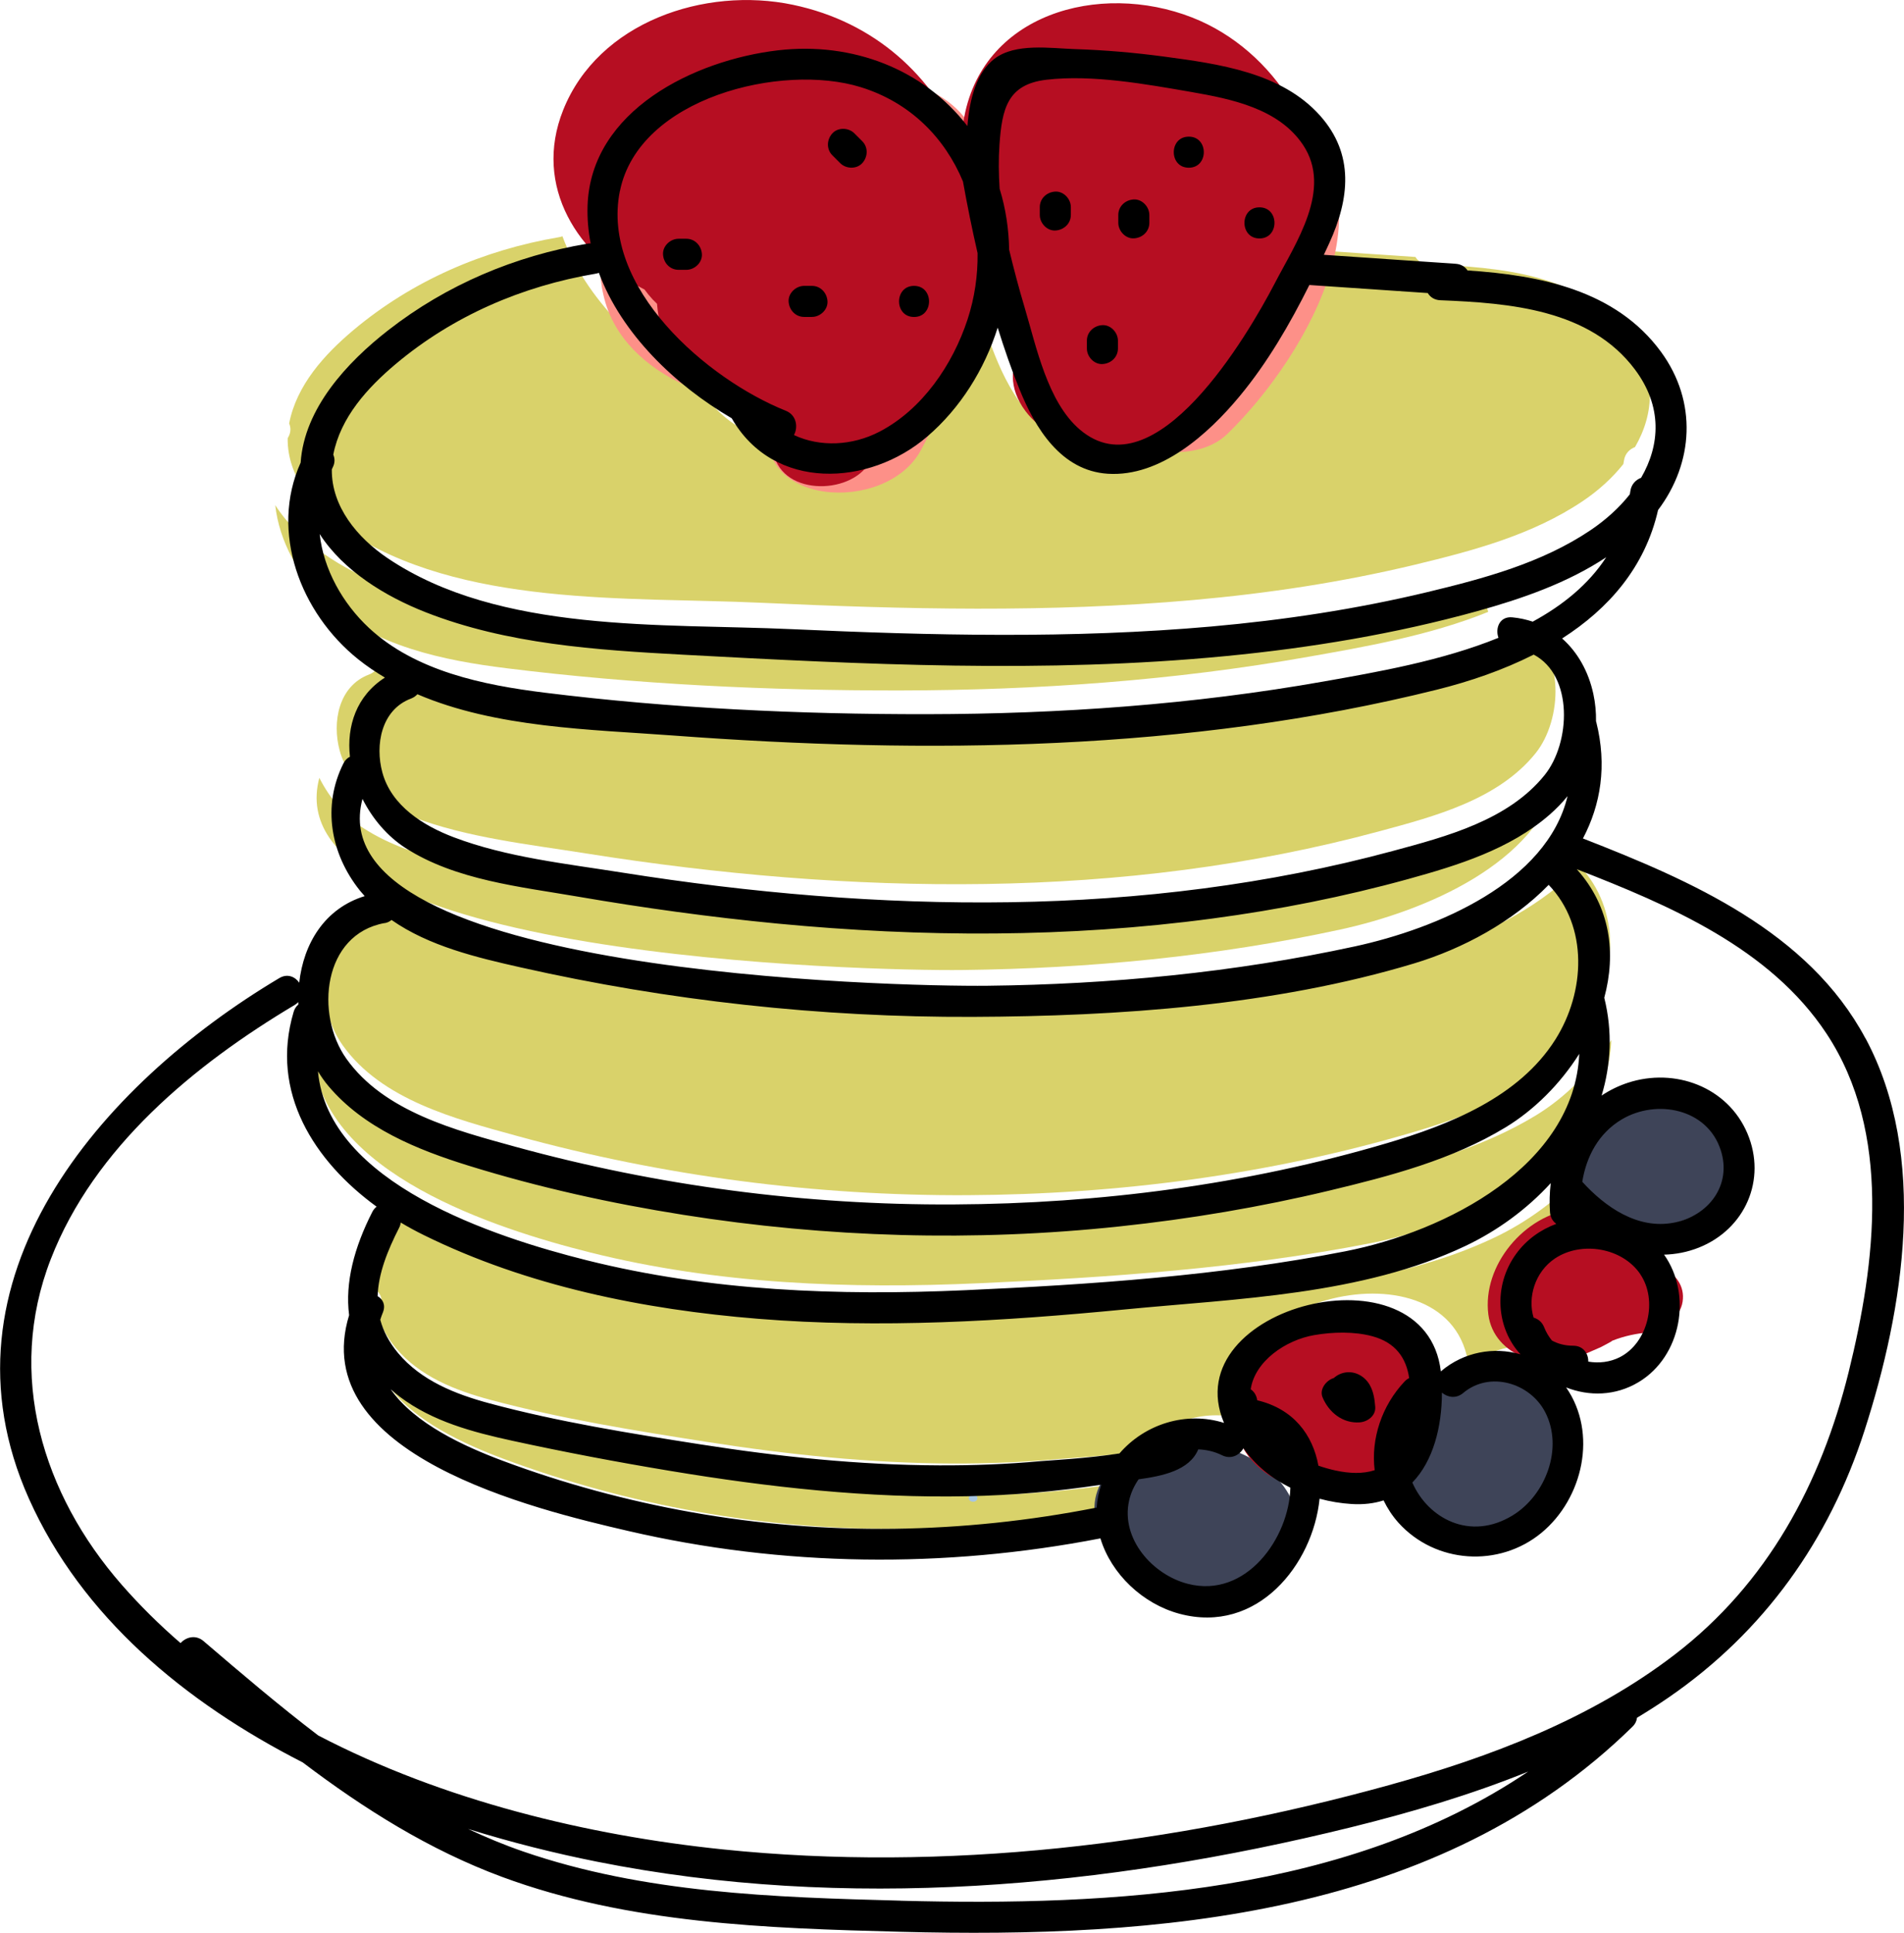
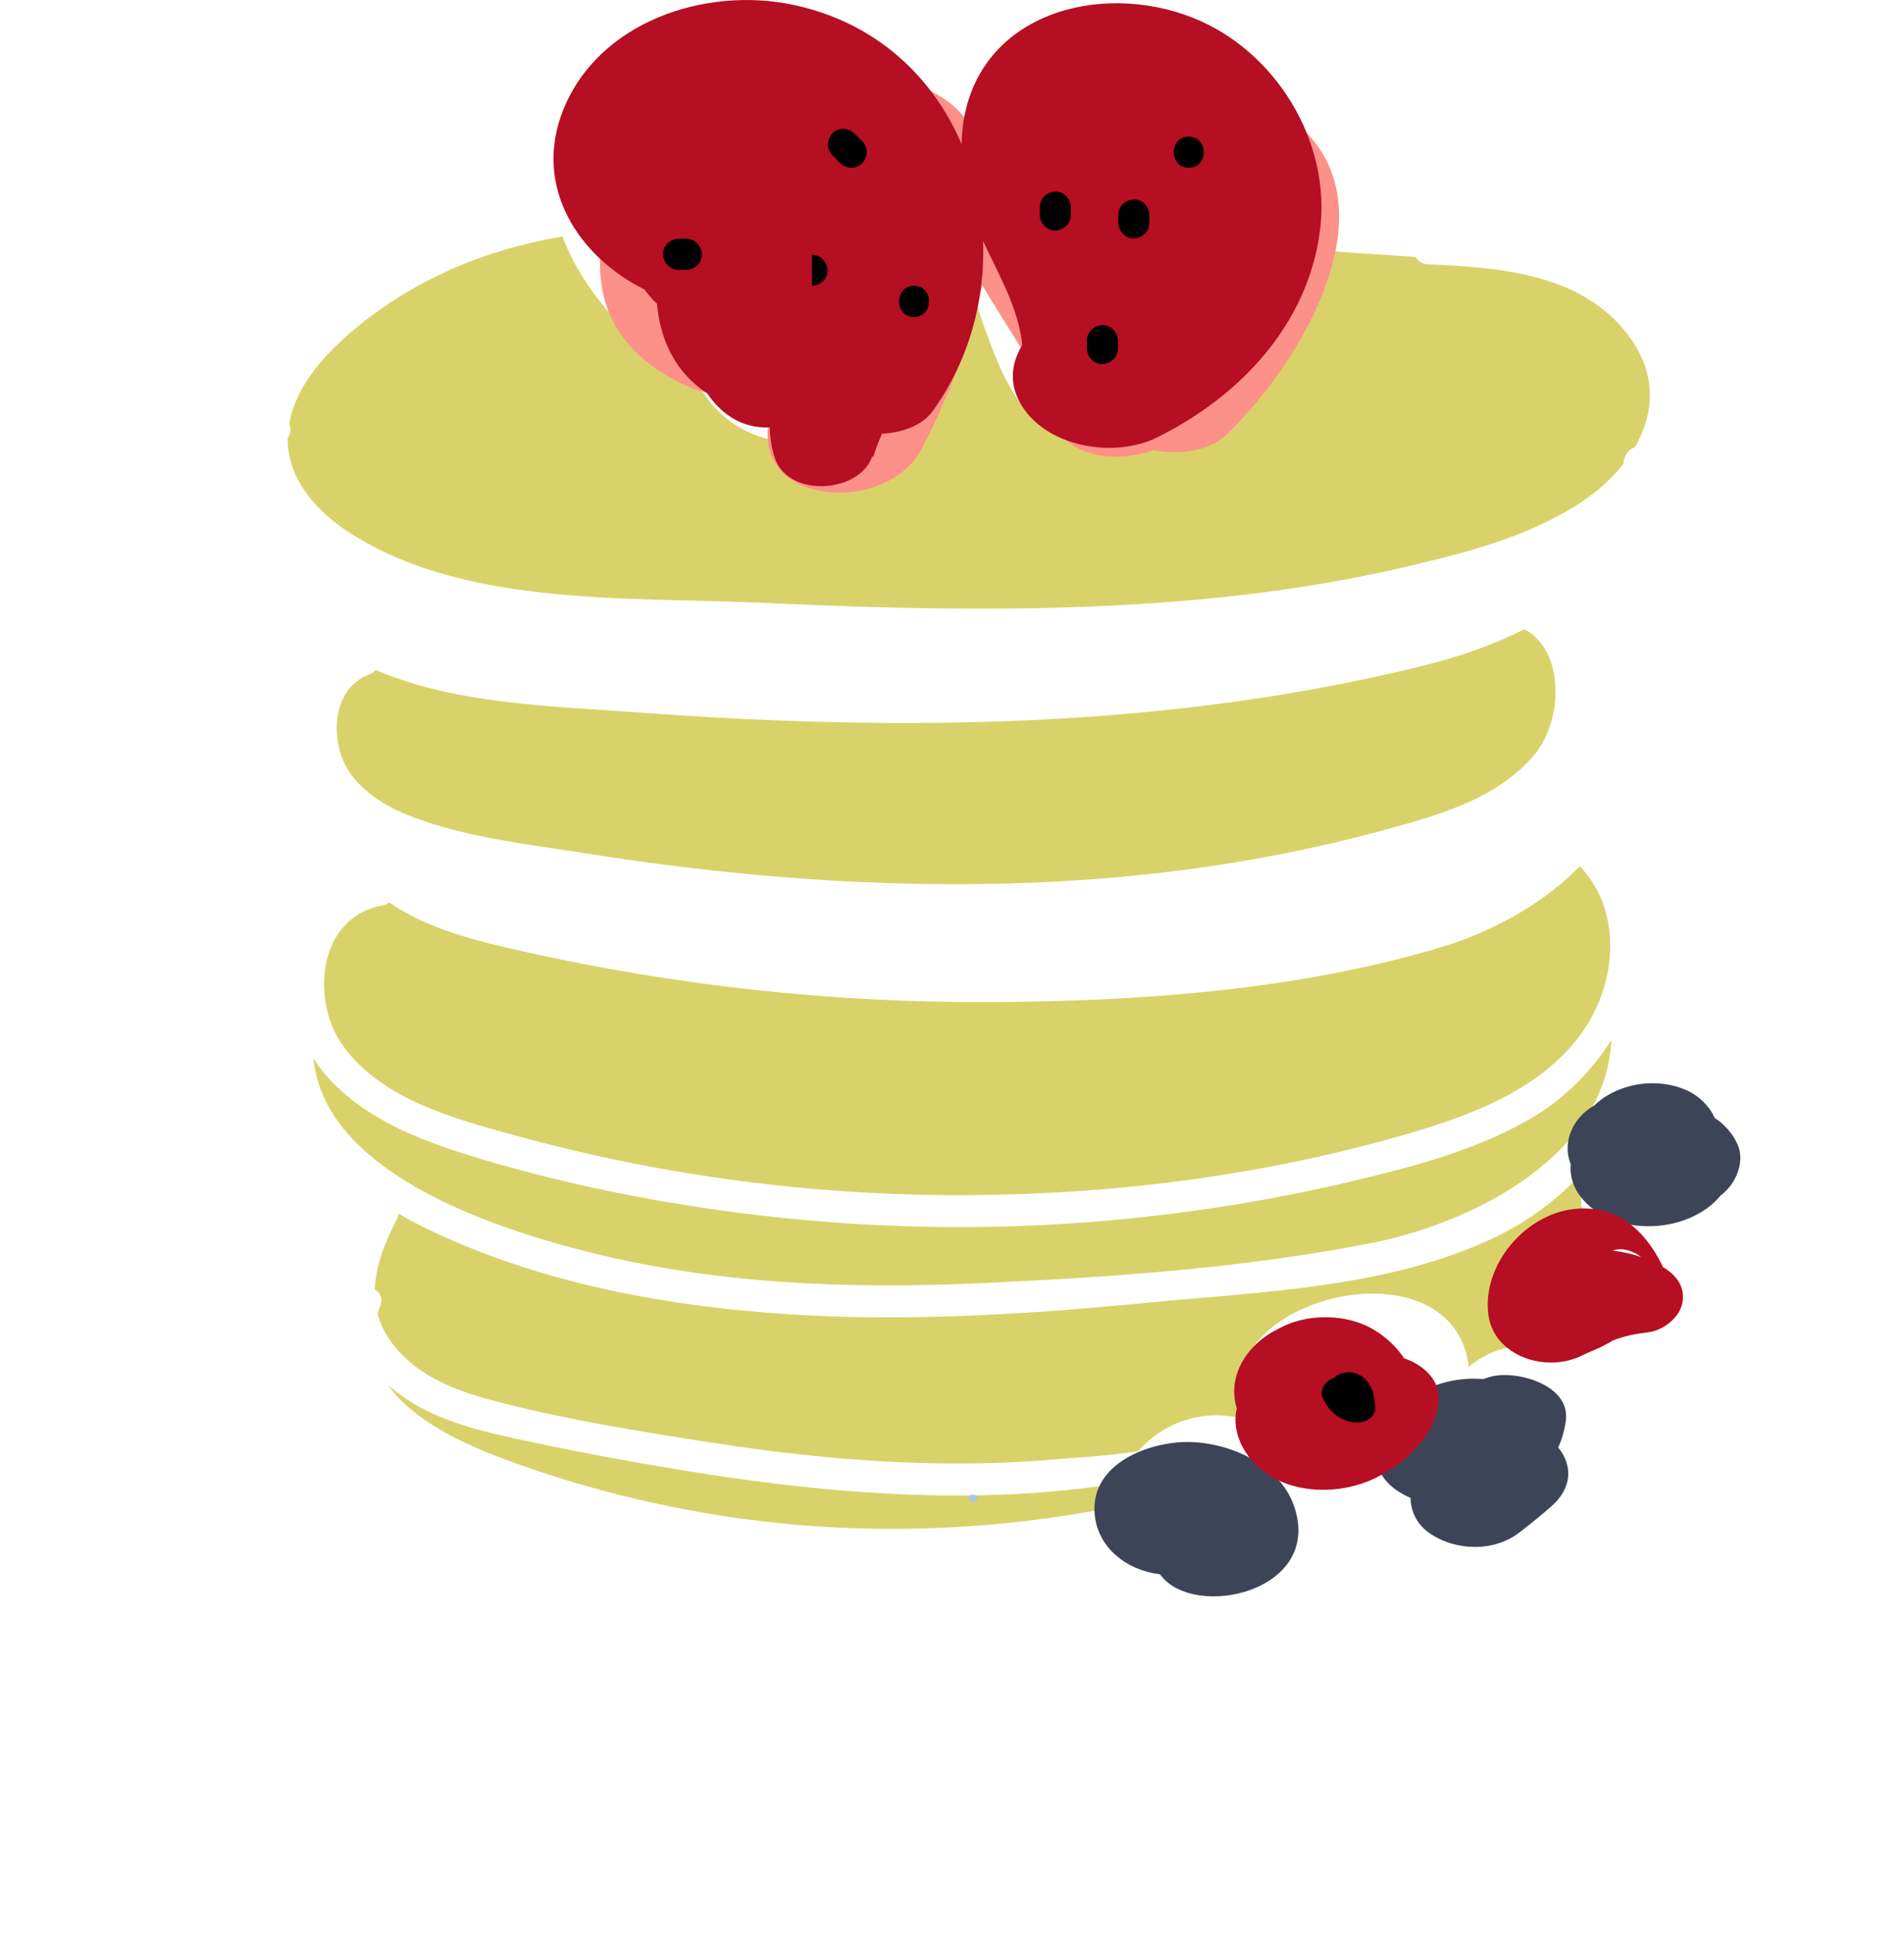
<svg xmlns="http://www.w3.org/2000/svg" xml:space="preserve" width="9.869mm" height="10.014mm" version="1.1" style="shape-rendering:geometricPrecision; text-rendering:geometricPrecision; image-rendering:optimizeQuality; fill-rule:evenodd; clip-rule:evenodd" viewBox="0 0 373.99 379.5">
  <defs>
    <style type="text/css">
   
    .fil5 {fill:black;fill-rule:nonzero}
    .fil2 {fill:#3E4458;fill-rule:nonzero}
    .fil4 {fill:#A8C6E2;fill-rule:nonzero}
    .fil3 {fill:#B60E22;fill-rule:nonzero}
    .fil0 {fill:#D9D26A;fill-rule:nonzero}
    .fil1 {fill:#FD9088;fill-rule:nonzero}
   
  </style>
  </defs>
  <g id="Layer_x0020_1">
    <path class="fil0" d="M56.63 85.82c0.53,-0.97 0.5,-1.89 0.16,-2.68 1.46,-7.52 6.92,-13.53 12.63,-18.33 11.59,-9.72 25.53,-15.72 40.38,-18.24 0.25,-0.04 0.47,-0.1 0.67,-0.18 4.59,12.32 15.4,22.7 26.86,29.39 8.45,14.76 27.77,13.81 39.55,3.66 6.67,-5.74 11.54,-13.51 14.21,-21.98 1.31,4.2 2.74,8.34 4.38,12.4 3.19,7.92 8.42,16.51 17.88,17.12 10.66,0.68 20.33,-8.05 26.66,-15.68 5.61,-6.77 10.12,-14.53 14.08,-22.46 7.98,0.54 15.96,1.08 23.94,1.62 0.49,0.8 1.32,1.4 2.52,1.45 14.01,0.56 30.26,1.82 39.37,14.01 5.59,7.48 5.06,15.26 1.24,21.86 -1.08,0.41 -2,1.31 -2.18,2.72 -0.03,0.21 -0.07,0.41 -0.11,0.62 -2.18,2.74 -4.91,5.21 -7.96,7.26 -9.87,6.64 -21.55,9.75 -32.98,12.5 -14.34,3.44 -28.94,5.64 -43.62,6.94 -28.22,2.5 -56.61,1.83 -84.88,0.53 -26.07,-1.19 -59.04,0.91 -81.64,-14.33 -6.15,-4.15 -11.38,-10.43 -11.29,-17.95 0.05,-0.09 0.08,-0.18 0.13,-0.27z" />
-     <path class="fil0" d="M64.03 118.16c-5.35,-4.98 -9.19,-11.86 -9.97,-18.97 4.82,7.47 13.32,12.62 21.41,15.79 16.49,6.47 34.55,7.64 52.06,8.58 36.49,1.97 73.24,3.8 109.69,0.28 17.15,-1.66 34.22,-4.48 50.84,-9.08 8.91,-2.47 18.21,-5.68 26.05,-10.89 -3.59,5.51 -8.81,9.72 -14.86,13.01 -1.3,-0.43 -2.68,-0.74 -4.15,-0.87 -2.56,-0.23 -3.47,2.22 -2.77,4.13 -11.52,4.68 -24.7,6.94 -35.28,8.81 -26.46,4.69 -53.38,6.58 -80.24,6.62 -25.74,0.03 -51.77,-1.18 -77.32,-4.36 -12.35,-1.53 -26.04,-4.32 -35.46,-13.07z" />
    <path class="fil0" d="M72.52 132.42c0.54,-0.2 0.96,-0.51 1.28,-0.87 15.86,6.81 35.1,7.11 51.62,8.34 51.27,3.81 104.27,3.24 154.42,-9.25 6.7,-1.67 13.43,-3.97 19.59,-7.09 8.05,4.25 7.46,17.81 2.21,24.33 -7.34,9.13 -19.83,12.41 -30.66,15.33 -25.21,6.81 -51.28,9.97 -77.36,10.36 -26.26,0.4 -52.51,-1.88 -78.44,-5.99 -11.26,-1.79 -23.36,-3.08 -34.08,-7.15 -6.15,-2.33 -12.55,-6.32 -14.38,-13.04 -1.53,-5.59 -0.23,-12.71 5.79,-14.96z" />
-     <path class="fil0" d="M62.71 152.71c2.01,3.99 5.02,7.54 8.69,9.91 10.12,6.51 23.26,7.83 34.85,9.82 13.36,2.3 26.81,4.15 40.31,5.44 29.26,2.8 58.81,2.88 87.97,-1.02 13.34,-1.78 26.57,-4.4 39.55,-7.98 10.03,-2.77 20.55,-6.01 28.56,-12.97 1.35,-1.17 2.57,-2.43 3.66,-3.77 -4.16,17.42 -26.37,26.75 -43.02,30.37 -24.31,5.27 -49.37,7.66 -74.23,7.95 -18.58,0.21 -135.72,-2.4 -126.33,-37.74z" />
    <path class="fil0" d="M75.03 177.81c0.59,-0.11 1.05,-0.34 1.4,-0.64 7.56,5.29 17.24,7.59 26.08,9.58 29.95,6.75 60.7,10.12 91.4,10.01 29.39,-0.11 60.9,-2.26 89.19,-10.79 9.92,-2.99 19.96,-8.42 27.22,-15.88 8.05,8.4 7.42,21.66 1.35,31.27 -7.37,11.66 -21.4,17.2 -34.07,20.94 -28.3,8.36 -58.1,12.22 -87.57,12.37 -29.89,0.15 -59.76,-3.73 -88.58,-11.66 -12.04,-3.31 -26.54,-7.06 -34.17,-17.81 -6.34,-8.93 -4.76,-25.13 7.74,-27.39z" />
    <path class="fil0" d="M63.7 210.75c7.17,8.49 17.97,12.85 28.32,16.06 14.17,4.4 28.76,7.62 43.41,9.93 29.11,4.61 58.79,5.46 88.1,2.34 14.31,-1.52 28.52,-3.91 42.51,-7.26 12.2,-2.92 24.78,-6.21 35.59,-12.78 5.81,-3.53 11.07,-8.79 14.88,-14.84 -1.03,22.61 -26.89,35.9 -47.3,39.9 -25,4.9 -51.4,6.73 -76.83,7.86 -25.59,1.15 -51.5,0.2 -76.45,-6.04 -18.74,-4.69 -52.3,-15.54 -54.37,-38.19 0.64,1.06 1.35,2.08 2.14,3.01z" />
    <path class="fil0" d="M244.66 278.77c-7.6,-2.38 -15.94,0.2 -21.1,6.18 -6.53,1.01 -14.06,1.39 -15.75,1.54 -6.89,0.63 -13.8,0.89 -20.71,0.87 -16.16,-0.06 -32.28,-1.74 -48.23,-4.24 -14.2,-2.22 -28.68,-4.54 -42.58,-8.27 -6.89,-1.85 -13.88,-4.59 -18.57,-10.21 -1.83,-2.21 -2.96,-4.44 -3.57,-6.7 0.15,-0.49 0.33,-0.99 0.53,-1.49 0.6,-1.5 -0.02,-2.66 -1.07,-3.28 0.14,-4.59 2.01,-9.23 4.36,-13.85 0.18,-0.34 0.27,-0.69 0.32,-1.02 1.51,0.9 3.05,1.74 4.62,2.51 20.91,10.31 44.48,15.07 67.58,16.93 24.71,1.99 49.57,0.5 74.2,-1.89 22.73,-2.21 47.88,-2.89 68.83,-12.84 6.43,-3.06 12.38,-7.41 17.21,-12.68 -0.24,1.94 -0.3,3.91 -0.15,5.89 0.07,1.06 0.58,1.84 1.27,2.35 -3.16,1.17 -6.02,3.18 -8.11,6.05 -4.79,6.57 -3.93,15.14 0.87,20.31 -5.37,-1.57 -11.43,-0.51 -16.01,3.37 -0.03,0.03 -0.06,0.06 -0.09,0.09 -3.07,-26.04 -53.79,-13.19 -43.84,10.39z" />
    <path class="fil0" d="M219.89 291.27c-0.53,1.53 -0.84,3.08 -0.93,4.62 -27.02,5.33 -54.88,5.78 -82.01,0.92 -12.96,-2.32 -25.73,-5.78 -38.07,-10.38 -7.68,-2.87 -17.72,-7.44 -22.62,-14.45 0.59,0.52 1.2,1.03 1.86,1.53 6.61,4.98 14.74,7.14 22.7,8.87 10.58,2.3 21.24,4.32 31.93,6.09 19.9,3.3 40.09,5.56 60.29,5.12 8.99,-0.19 17.97,-0.97 26.86,-2.33z" />
    <path class="fil1" d="M249.21 20.6c-1.13,-0.6 -2.3,-1.12 -3.49,-1.58 -8.26,-9.32 -24.31,-10.72 -35.17,-3.34 -0.5,0.34 -0.95,0.74 -1.39,1.17 -5.97,0.23 -12.24,2.74 -16.33,6.81 -0.62,0.62 -1.18,1.24 -1.69,1.86 -2.86,-4.91 -7.64,-8.43 -15.08,-9.61 -3.43,-0.55 -6.95,-0.5 -10.39,0.04 -8.35,-3.15 -18.66,-2.44 -26.54,1.64 -13.84,7.17 -24.9,26.23 -20.19,41.9 2.45,8.14 9.53,13.71 17.14,16.8 1.28,0.52 15.43,4.31 15.07,5.89 -3.9,17.28 22.82,18.87 29.68,6.3 4.05,-7.42 9.37,-19.93 12.09,-32.53 5.11,8.82 11.72,17.45 13.48,25.23 1.9,8.41 12.21,10.01 20.13,7.22 5.41,0.97 11.05,0.19 14.53,-3.18 15.85,-15.36 35.92,-49.84 8.15,-64.63z" />
    <path class="fil2" d="M254.1 295.48c-2.9,-8 -12.7,-12.29 -20.67,-12.35 -7.74,-0.05 -18.85,4.15 -18.45,13.58 0.29,7.08 6.35,11.64 12.88,12.4 6.48,9.14 32.42,3.46 26.24,-13.63z" />
    <path class="fil2" d="M306.07 284.21c0.75,-1.65 1.27,-3.44 1.51,-5.35 0.86,-6.99 -9.72,-9.85 -14.62,-8.58 -0.56,0.14 -1.1,0.32 -1.64,0.5 -5.29,-0.48 -10.92,1.12 -14.93,4.26 -3.4,2.66 -5.89,6.68 -5.87,11.11 0.02,3.86 2.98,6.41 6.55,7.96 0.03,2.56 1.2,5.11 3.54,6.79 5.09,3.65 12.79,3.91 17.84,0 2.14,-1.65 4.2,-3.32 6.24,-5.1 4.35,-3.8 4.1,-8.3 1.38,-11.59z" />
    <path class="fil2" d="M341.37 224.87c-0.75,-1.8 -1.97,-3.29 -3.44,-4.55 -0.33,-0.28 -0.71,-0.54 -1.13,-0.8 -0.98,-2.3 -3,-4.3 -5.42,-5.41 -5.35,-2.44 -12.16,-1.68 -16.89,1.8 -0.49,0.37 -0.94,0.76 -1.36,1.17 -4.13,2.27 -6.38,7.21 -4.59,11.53 -0.58,6.08 5.35,10.57 10.76,11.69 5.48,1.15 11.52,0.22 16.11,-3.14 0.96,-0.7 1.81,-1.51 2.53,-2.39 1.09,-0.85 2.03,-1.85 2.76,-3.18 1.09,-1.99 1.58,-4.51 0.67,-6.71z" />
    <path class="fil3" d="M275.8 266.7c-1.53,-2.32 -3.69,-4.29 -6.03,-5.66 -4.06,-2.4 -9.36,-2.93 -13.96,-1.91 -1.49,0.33 -3.05,0.89 -4.5,1.67 -0.83,0.41 -1.65,0.86 -2.42,1.38 -4.81,3.27 -7.69,8.71 -5.95,14.34 -1.13,4.81 1.53,9.7 5.55,12.6 6.03,4.35 14.96,4.29 21.51,1.17 5.97,-2.85 12.55,-8.82 12.59,-15.84 0.02,-3.84 -3.35,-6.61 -6.8,-7.75z" />
    <path class="fil3" d="M322.38 246.83c-1.8,-0.63 -3.69,-1.05 -5.61,-1.28 1.79,-0.65 4,-0.01 5.61,1.28zm4.17 1.91c0,-0.11 -0.01,-0.22 -0.08,-0.35 -3.45,-6.93 -8.96,-11.96 -17.39,-10.99 -9.61,1.11 -17.97,11.04 -16.73,20.7 1.06,8.23 11.35,11.54 18.38,8.06 1.24,-0.61 2.5,-1.1 3.75,-1.67 -0.09,0.04 2.54,-1.31 2.13,-1.21 2.66,-1.05 4.74,-1.39 7.14,-1.69 3.02,-0.37 6.31,-2.97 6.76,-6 0.47,-3.15 -1.4,-5.34 -3.96,-6.86z" />
    <path class="fil3" d="M234.18 3.44c-18.26,-7.15 -41.63,-0.74 -44.94,20.48 -0.22,1.44 -0.33,2.89 -0.37,4.34 -5.67,-13.24 -16.88,-23.91 -33.12,-27.32 -17.32,-3.64 -38.23,3.38 -45.13,20.66 -6.01,15.04 2.99,28.8 15.97,35.24 0.49,0.67 1.03,1.33 1.62,1.97 0.27,0.29 0.55,0.57 0.84,0.84 0.58,7.01 3.65,13.57 9.86,17.57 2.74,4.12 6.95,6.97 12.29,6.69 0.02,1.89 0.3,3.84 0.95,5.87 2.58,8.14 16.81,7.06 19.19,-0.23 0.06,0.08 0.11,0.15 0.17,0.23 0.46,-1.51 1.05,-3.05 1.73,-4.62 4.05,-0.21 7.92,-1.64 9.93,-4.41 7.15,-9.88 10.36,-21.79 9.94,-33.4 3.15,6.78 6.9,13.04 7.7,20.4 -2.38,3.84 -2.8,8.42 0.62,12.97 5.49,7.29 17.86,9.13 25.83,5.18 16.32,-8.09 29.66,-22.17 32.03,-40.7 2.22,-17.4 -8.74,-35.35 -25.11,-41.76z" />
    <path class="fil4" d="M191.14 293.48c-1.12,0 -1.13,1.38 0,1.38 1.12,0 1.13,-1.38 0,-1.38z" />
-     <path class="fil5" d="M363.14 269.34c-5.44,22 -15.98,41.57 -34.16,55.52 -16.49,12.66 -36.33,20.17 -56.2,25.66 -42.23,11.67 -87.14,17.11 -130.84,12.6 -26.45,-2.74 -54.84,-9.55 -79.43,-22.36 -7.74,-5.9 -15.18,-12.24 -22.53,-18.53 -1.55,-1.33 -3.46,-0.79 -4.52,0.39 -4.11,-3.55 -7.98,-7.37 -11.57,-11.47 -15.55,-17.78 -22.74,-41.19 -13.93,-63.9 8.54,-22.01 28.22,-38.19 47.94,-49.94 0.27,-0.16 0.49,-0.35 0.68,-0.55 0.01,0.16 0,0.32 0.01,0.48 -0.4,0.34 -0.74,0.81 -0.92,1.45 -4.71,15.83 4.09,29.35 16.3,38.24 -0.33,0.25 -0.61,0.58 -0.85,1.04 -3.53,6.92 -5.38,13.84 -4.55,20.26 -8.41,27.39 36.49,38.12 54.77,42.36 30.49,7.07 62.11,7.41 92.81,1.47 2.11,6.98 8.31,12.87 15.53,14.8 15.27,4.09 26.22,-9.65 27.52,-22.59 2.06,0.56 4.18,0.91 6.28,1.04 2.36,0.15 4.45,-0.12 6.29,-0.71 0.75,1.54 1.7,3.02 2.91,4.37 7.28,8.08 19.78,8.86 28.1,2 8.17,-6.74 11.08,-19.59 4.85,-28.55 4.51,1.77 9.68,1.69 14.22,-1.03 8.45,-5.06 10.57,-17.22 5.02,-25.04 2.26,-0.06 4.55,-0.48 6.84,-1.39 9.08,-3.62 13.36,-13.34 9.53,-22.41 -3.88,-9.16 -14.28,-12.98 -23.51,-9.94 -1.88,0.62 -3.58,1.47 -5.13,2.5 1.82,-6.04 2.17,-12.53 0.53,-19.17 -0,-0.01 -0.01,-0.02 -0.01,-0.03 2.35,-8.7 1.25,-17.83 -5.4,-25.24 18.22,7.09 37.97,15.48 49.07,32.3 12.82,19.42 9.63,44.98 4.35,66.37zm-186.27 103.85c-24.86,-0.65 -50.36,-1.47 -74.09,-9.65 -3.72,-1.28 -7.32,-2.78 -10.84,-4.43 8.56,2.66 17.09,4.79 25.28,6.42 48.89,9.76 99.97,5.12 148.07,-6.73 11.75,-2.9 23.56,-6.37 34.88,-10.95 -35.44,23.87 -81.21,26.45 -123.3,25.35zm106.36 -99.75c1.1,0.93 2.78,1.25 4.18,0.07 5.19,-4.38 13.15,-2 16.12,3.79 3.61,7.04 0.08,16.28 -6.4,20.24 -8.38,5.13 -16.67,0.56 -19.71,-6.45 4.12,-4.23 5.81,-11.01 5.81,-17.65zm-66.91 18.08c-0.52,1.49 -0.82,2.99 -0.91,4.49 -26.25,5.18 -53.33,5.62 -79.7,0.89 -12.6,-2.25 -25.01,-5.61 -37,-10.09 -7.47,-2.79 -17.22,-7.23 -21.98,-14.04 0.58,0.5 1.17,1 1.81,1.49 6.42,4.84 14.32,6.94 22.05,8.62 10.28,2.24 20.65,4.2 31.02,5.92 19.34,3.21 38.96,5.4 58.59,4.98 8.73,-0.19 17.46,-0.94 26.1,-2.26zm24.07 -12.15c-7.39,-2.31 -15.49,0.2 -20.5,6.01 -6.35,0.99 -13.66,1.35 -15.31,1.5 -6.69,0.61 -13.41,0.87 -20.13,0.84 -15.7,-0.06 -31.37,-1.69 -46.87,-4.12 -13.8,-2.16 -27.88,-4.41 -41.38,-8.04 -6.69,-1.79 -13.48,-4.45 -18.04,-9.92 -1.78,-2.14 -2.88,-4.32 -3.47,-6.51 0.15,-0.48 0.32,-0.96 0.52,-1.45 0.58,-1.46 -0.02,-2.58 -1.04,-3.18 0.14,-4.46 1.95,-8.97 4.24,-13.46 0.17,-0.34 0.26,-0.67 0.31,-0.99 1.47,0.88 2.97,1.69 4.49,2.44 20.32,10.02 43.23,14.64 65.68,16.45 24.01,1.94 48.18,0.48 72.11,-1.84 22.09,-2.14 46.53,-2.81 66.89,-12.48 6.25,-2.97 12.04,-7.2 16.72,-12.32 -0.23,1.88 -0.29,3.8 -0.15,5.72 0.07,1.03 0.56,1.79 1.24,2.28 -3.08,1.14 -5.85,3.09 -7.88,5.88 -4.65,6.39 -3.82,14.71 0.85,19.74 -5.22,-1.52 -11.1,-0.49 -15.56,3.27 -0.03,0.03 -0.06,0.06 -0.09,0.09 -2.99,-25.31 -52.27,-12.82 -42.6,10.09zm13.07 12.73c-0.22,9.81 -8.65,21.84 -20.15,18.88 -6.93,-1.78 -13.17,-8.85 -11.54,-16.28 0.34,-1.55 1,-2.97 1.88,-4.24 4.66,-0.65 9.98,-1.71 11.72,-5.88 1.6,0.06 3.19,0.42 4.68,1.16 1.78,0.88 3.44,-0.04 4.2,-1.38 2.28,3.3 5.51,5.9 9.22,7.75zm16.55 -3.43c-2.29,0.75 -4.95,0.65 -7.67,0.06 -1.11,-0.24 -2.25,-0.56 -3.37,-0.95 -1.11,-6.07 -4.88,-11.14 -12.02,-12.84 -0.13,-0.98 -0.62,-1.7 -1.28,-2.16 0.8,-5.46 6.79,-9.66 12.5,-10.64 3.59,-0.62 7.84,-0.74 11.41,0.23 4.52,1.23 6.64,4.23 7.22,8.22 -0.31,0.15 -0.62,0.36 -0.9,0.66 -4.46,4.72 -6.64,11.23 -5.88,17.41zm40.79 -56.63c0.8,-4.95 3.19,-9.53 7.76,-12.25 6.83,-4.05 16.8,-2.15 19.44,6.04 2.24,6.9 -2.44,12.94 -9.23,14.24 -7.1,1.36 -13.45,-3.06 -17.97,-8.03zm11.4 18.16c3.48,5.11 1.54,13.43 -4.01,16.27 -1.94,0.99 -4.12,1.23 -6.21,0.88 0.03,-1.55 -0.95,-3.11 -2.94,-3.12 -1.66,-0 -3.05,-0.39 -4.2,-1.02 -0.63,-0.78 -1.15,-1.64 -1.52,-2.59 -0.41,-1.05 -1.2,-1.66 -2.08,-1.91 -1.2,-3.94 0.24,-8.98 4.22,-11.63 5.18,-3.44 13.2,-2.12 16.74,3.1zm-257.67 -36.93c6.97,8.25 17.46,12.49 27.52,15.61 13.77,4.27 27.95,7.4 42.18,9.65 28.3,4.48 57.13,5.31 85.62,2.28 13.9,-1.47 27.72,-3.8 41.31,-7.05 11.85,-2.84 24.08,-6.03 34.59,-12.42 5.65,-3.43 10.75,-8.55 14.46,-14.42 -1,21.97 -26.13,34.89 -45.97,38.77 -24.29,4.76 -49.95,6.54 -74.66,7.64 -24.87,1.11 -50.04,0.19 -74.29,-5.87 -18.2,-4.55 -50.83,-15.1 -52.84,-37.11 0.63,1.03 1.31,2.02 2.08,2.92zm11.01 -32.01c0.57,-0.1 1.02,-0.33 1.36,-0.63 7.35,5.14 16.76,7.38 25.35,9.31 29.1,6.56 58.99,9.84 88.82,9.72 28.57,-0.11 59.18,-2.2 86.68,-10.49 9.64,-2.91 19.4,-8.19 26.45,-15.43 7.83,8.16 7.21,21.05 1.31,30.38 -7.17,11.34 -20.8,16.72 -33.11,20.35 -27.5,8.13 -56.46,11.88 -85.1,12.02 -29.05,0.15 -58.07,-3.63 -86.08,-11.33 -11.69,-3.22 -25.79,-6.86 -33.2,-17.3 -6.16,-8.68 -4.62,-24.42 7.52,-26.62zm-4.34 -24.39c1.95,3.88 4.88,7.33 8.45,9.63 9.83,6.32 22.6,7.61 33.86,9.55 12.99,2.23 26.05,4.03 39.17,5.29 28.43,2.72 57.15,2.8 85.48,-0.99 12.97,-1.73 25.82,-4.27 38.44,-7.75 9.75,-2.69 19.97,-5.84 27.75,-12.61 1.31,-1.14 2.5,-2.36 3.56,-3.67 -4.05,16.94 -25.63,26 -41.81,29.51 -23.63,5.12 -47.98,7.45 -72.14,7.72 -18.06,0.2 -131.89,-2.33 -122.77,-36.67zm9.53 -19.71c0.52,-0.2 0.93,-0.49 1.25,-0.85 15.42,6.62 34.11,6.91 50.17,8.1 49.82,3.71 101.33,3.15 150.07,-8.99 6.51,-1.62 13.05,-3.86 19.04,-6.89 7.83,4.13 7.25,17.31 2.15,23.65 -7.14,8.87 -19.28,12.06 -29.8,14.9 -24.5,6.62 -49.84,9.69 -75.18,10.07 -25.52,0.39 -51.03,-1.83 -76.22,-5.82 -10.94,-1.74 -22.7,-2.99 -33.12,-6.95 -5.97,-2.27 -12.19,-6.15 -13.98,-12.68 -1.49,-5.43 -0.22,-12.35 5.62,-14.54zm-8.25 -13.86c-5.2,-4.84 -8.93,-11.52 -9.69,-18.44 4.69,7.26 12.94,12.26 20.81,15.35 16.03,6.29 33.58,7.42 50.59,8.34 35.46,1.91 71.17,3.7 106.59,0.27 16.67,-1.61 33.26,-4.36 49.41,-8.83 8.66,-2.4 17.69,-5.51 25.32,-10.58 -3.49,5.36 -8.56,9.45 -14.44,12.65 -1.27,-0.42 -2.61,-0.72 -4.03,-0.85 -2.49,-0.23 -3.38,2.16 -2.7,4.02 -11.19,4.55 -24.01,6.75 -34.28,8.57 -25.72,4.55 -51.88,6.39 -77.98,6.43 -25.01,0.03 -50.31,-1.14 -75.14,-4.23 -12,-1.49 -25.31,-4.2 -34.46,-12.7zm-7.18 -31.43c0.52,-0.94 0.49,-1.84 0.16,-2.6 1.41,-7.31 6.73,-13.15 12.28,-17.81 11.26,-9.45 24.81,-15.28 39.24,-17.72 0.24,-0.04 0.45,-0.1 0.65,-0.17 4.46,11.97 14.96,22.06 26.1,28.56 8.21,14.35 26.99,13.42 38.43,3.56 6.48,-5.57 11.21,-13.13 13.81,-21.36 1.27,4.08 2.66,8.11 4.26,12.05 3.1,7.7 8.18,16.05 17.37,16.64 10.36,0.66 19.76,-7.82 25.9,-15.23 5.46,-6.58 9.84,-14.12 13.69,-21.83 7.75,0.53 15.51,1.05 23.26,1.58 0.47,0.78 1.28,1.36 2.45,1.41 13.61,0.55 29.4,1.77 38.26,13.62 5.43,7.27 4.92,14.82 1.2,21.24 -1.05,0.4 -1.94,1.28 -2.12,2.65 -0.03,0.2 -0.07,0.4 -0.1,0.6 -2.11,2.67 -4.77,5.06 -7.73,7.05 -9.59,6.45 -20.95,9.48 -32.05,12.15 -13.93,3.34 -28.12,5.48 -42.39,6.75 -27.42,2.43 -55.02,1.77 -82.49,0.52 -25.33,-1.16 -57.38,0.88 -79.34,-13.93 -5.97,-4.03 -11.05,-10.14 -10.97,-17.44 0.05,-0.09 0.08,-0.18 0.13,-0.27zm56.46 -54.33c3.69,-18.4 31.82,-25.22 47.3,-20.43 9.76,3.01 16.54,9.99 20.09,18.52 0.84,4.69 1.79,9.39 2.87,14.07 0.06,4.36 -0.58,8.78 -1.97,13.02 -2.9,8.85 -8.87,17.66 -17.3,22.04 -5.35,2.78 -11.68,3.06 -16.8,0.66 0.84,-1.53 0.53,-3.92 -1.6,-4.77 -15.48,-6.2 -36.4,-24.16 -32.6,-43.12zm74.56 -9.15c0.5,-6.98 1.54,-11.83 9.2,-12.73 9.01,-1.06 19.58,0.86 28.42,2.39 7.94,1.38 17.24,3.25 22.02,10.42 5.8,8.71 -1.42,19.18 -5.57,27.17 -5.26,10.1 -23.49,41.33 -38.29,28.7 -6.36,-5.43 -8.56,-16.35 -10.85,-24 -1.12,-3.74 -2.11,-7.51 -3.03,-11.3 -0.07,-4.07 -0.67,-8.1 -1.87,-11.98 -0.19,-2.88 -0.23,-5.77 -0.03,-8.67zm170.11 175.5c-11.23,-21 -34.3,-30.99 -55.5,-39.26 3.49,-6.62 4.77,-14.3 2.62,-22.86 -0.01,-0.05 -0.03,-0.08 -0.05,-0.13 0.03,-1.75 -0.13,-3.55 -0.52,-5.37 -0.95,-4.41 -3.08,-8.21 -6.14,-10.91 9.13,-5.84 16.28,-13.96 18.85,-25.22 6.98,-9.25 7.74,-21.26 0.59,-31.04 -8.9,-12.16 -23.81,-15.07 -38.02,-16 -0.48,-0.72 -1.25,-1.24 -2.34,-1.31 -8.63,-0.59 -17.25,-1.17 -25.88,-1.76 0.35,-0.76 0.71,-1.52 1.06,-2.28 3.97,-8.69 4.98,-17.42 -1.79,-25.03 -7.58,-8.52 -19.99,-10.18 -30.65,-11.61 -5.82,-0.78 -11.67,-1.28 -17.53,-1.47 -4.76,-0.15 -11.66,-1.26 -15.8,1.9 -3.46,2.64 -4.87,7.76 -5.31,13.21 -8.57,-11.15 -22.59,-16.58 -37.2,-14.87 -16.32,1.9 -36.8,11.76 -37.41,30.52 -0.08,2.52 0.14,4.98 0.61,7.4 -0.21,-0 -0.42,0 -0.64,0.04 -14.24,2.41 -27.68,8.08 -39.1,16.98 -8.14,6.34 -16.51,15.36 -17.23,26.01 -6.11,13.59 -0.08,29.51 11.32,38.63 1.66,1.33 3.42,2.5 5.23,3.58 -5.6,3.59 -7.53,9.52 -6.87,15.55 -0.51,0.23 -0.96,0.66 -1.29,1.33 -4.18,8.36 -2.54,17.69 3.24,24.93 0.31,0.38 0.63,0.74 0.95,1.1 -7.9,2.43 -12.01,9.35 -12.86,17 -0.81,-1.18 -2.33,-1.85 -3.92,-0.9 -35.19,20.96 -68.43,59.16 -49.18,102.2 10.37,23.19 30.63,39.99 53.79,51.8 12.05,9.12 24.83,17.17 39.14,22.47 24.89,9.21 52.05,10.1 78.28,10.78 50.51,1.32 105.72,-2.97 143.78,-40.27 0.56,-0.55 0.83,-1.15 0.89,-1.75 2.1,-1.27 4.17,-2.58 6.2,-3.98 18.74,-12.89 31.54,-30.84 38.5,-52.44 7.69,-23.87 12.58,-53.83 0.2,-76.97z" />
    <path class="fil5" d="M134.82 46.88l-1.54 0c-1.6,0 -3.13,1.4 -3.05,3.05 0.08,1.66 1.34,3.05 3.05,3.05l1.54 0c1.6,0 3.13,-1.4 3.05,-3.05 -0.08,-1.65 -1.35,-3.05 -3.05,-3.05z" />
    <path class="fil5" d="M169.36 27.72l-1.54 -1.54c-1.13,-1.13 -3.2,-1.22 -4.32,0 -1.12,1.22 -1.21,3.11 0,4.32 0.52,0.52 1.03,1.03 1.54,1.54 1.13,1.13 3.2,1.22 4.32,0 1.12,-1.22 1.21,-3.11 0,-4.32z" />
-     <path class="fil5" d="M159.49 56.13l-1.54 0c-1.6,0 -3.13,1.41 -3.05,3.05 0.08,1.66 1.34,3.05 3.05,3.05l1.54 0c1.6,0 3.13,-1.41 3.05,-3.05 -0.08,-1.65 -1.35,-3.05 -3.05,-3.05z" />
+     <path class="fil5" d="M159.49 56.13l-1.54 0l1.54 0c1.6,0 3.13,-1.41 3.05,-3.05 -0.08,-1.65 -1.35,-3.05 -3.05,-3.05z" />
    <path class="fil5" d="M179.54 56.13c-3.93,0 -3.93,6.11 0,6.11 3.93,0 3.93,-6.11 0,-6.11z" />
    <path class="fil5" d="M207.29 37.62c-1.66,0.08 -3.05,1.34 -3.05,3.05l0 1.54c0,1.6 1.41,3.13 3.05,3.05 1.65,-0.08 3.05,-1.34 3.05,-3.05l0 -1.54c0,-1.6 -1.4,-3.13 -3.05,-3.05z" />
-     <path class="fil5" d="M247.39 40.71c-3.93,0 -3.93,6.11 0,6.11 3.93,0 3.94,-6.11 0,-6.11z" />
    <path class="fil5" d="M216.54 63.84c-1.65,0.08 -3.05,1.34 -3.05,3.05l0 1.54c0,1.6 1.4,3.13 3.05,3.05 1.66,-0.07 3.05,-1.34 3.05,-3.05l0 -1.54c0,-1.6 -1.41,-3.13 -3.05,-3.05z" />
    <path class="fil5" d="M222.71 39.16c-1.66,0.08 -3.05,1.34 -3.05,3.05l0 1.54c0,1.6 1.41,3.13 3.05,3.05 1.66,-0.07 3.05,-1.34 3.05,-3.05l0 -1.54c0,-1.6 -1.41,-3.13 -3.05,-3.05z" />
    <path class="fil5" d="M233.51 26.83c-3.93,0 -3.94,6.1 0,6.1 3.93,0 3.93,-6.1 0,-6.1z" />
    <path class="fil5" d="M269.05 271.93c-0.95,-1.65 -2.76,-2.72 -4.68,-2.46 -0.92,0.12 -1.74,0.53 -2.39,1.11 -0.03,0.01 -0.05,0.01 -0.07,0.02 -1.41,0.45 -2.79,2.18 -2.13,3.76 1.24,2.95 3.95,5.16 7.3,4.92 1.55,-0.11 3.19,-1.31 3.05,-3.05 -0.12,-1.49 -0.32,-2.96 -1.08,-4.29z" />
  </g>
</svg>